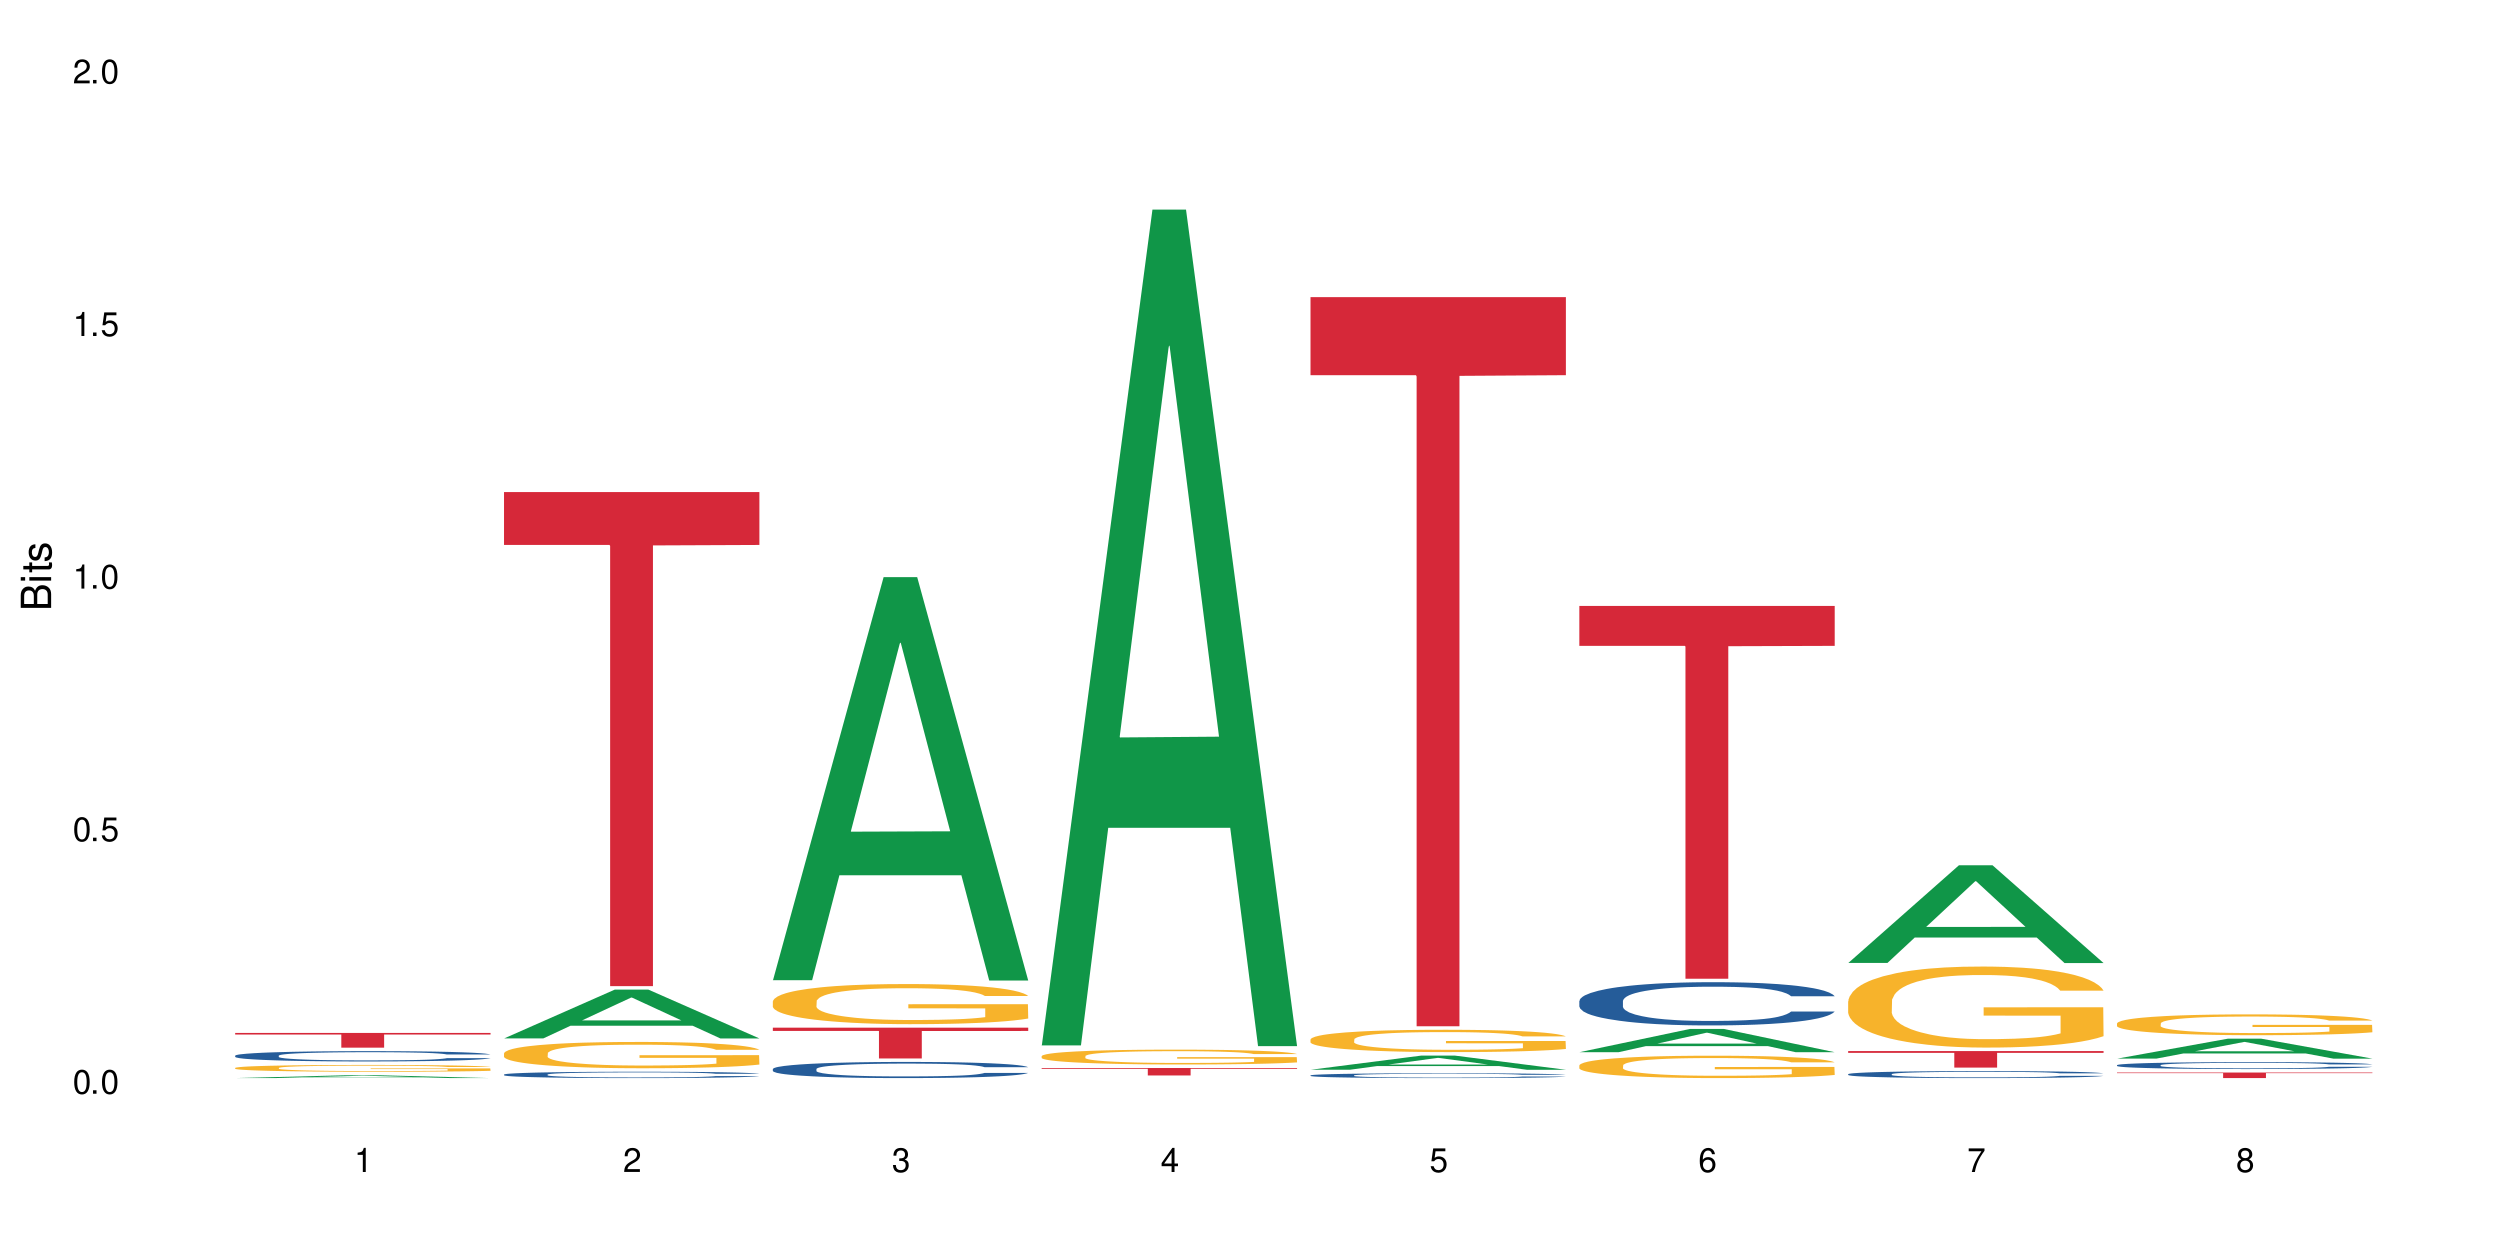
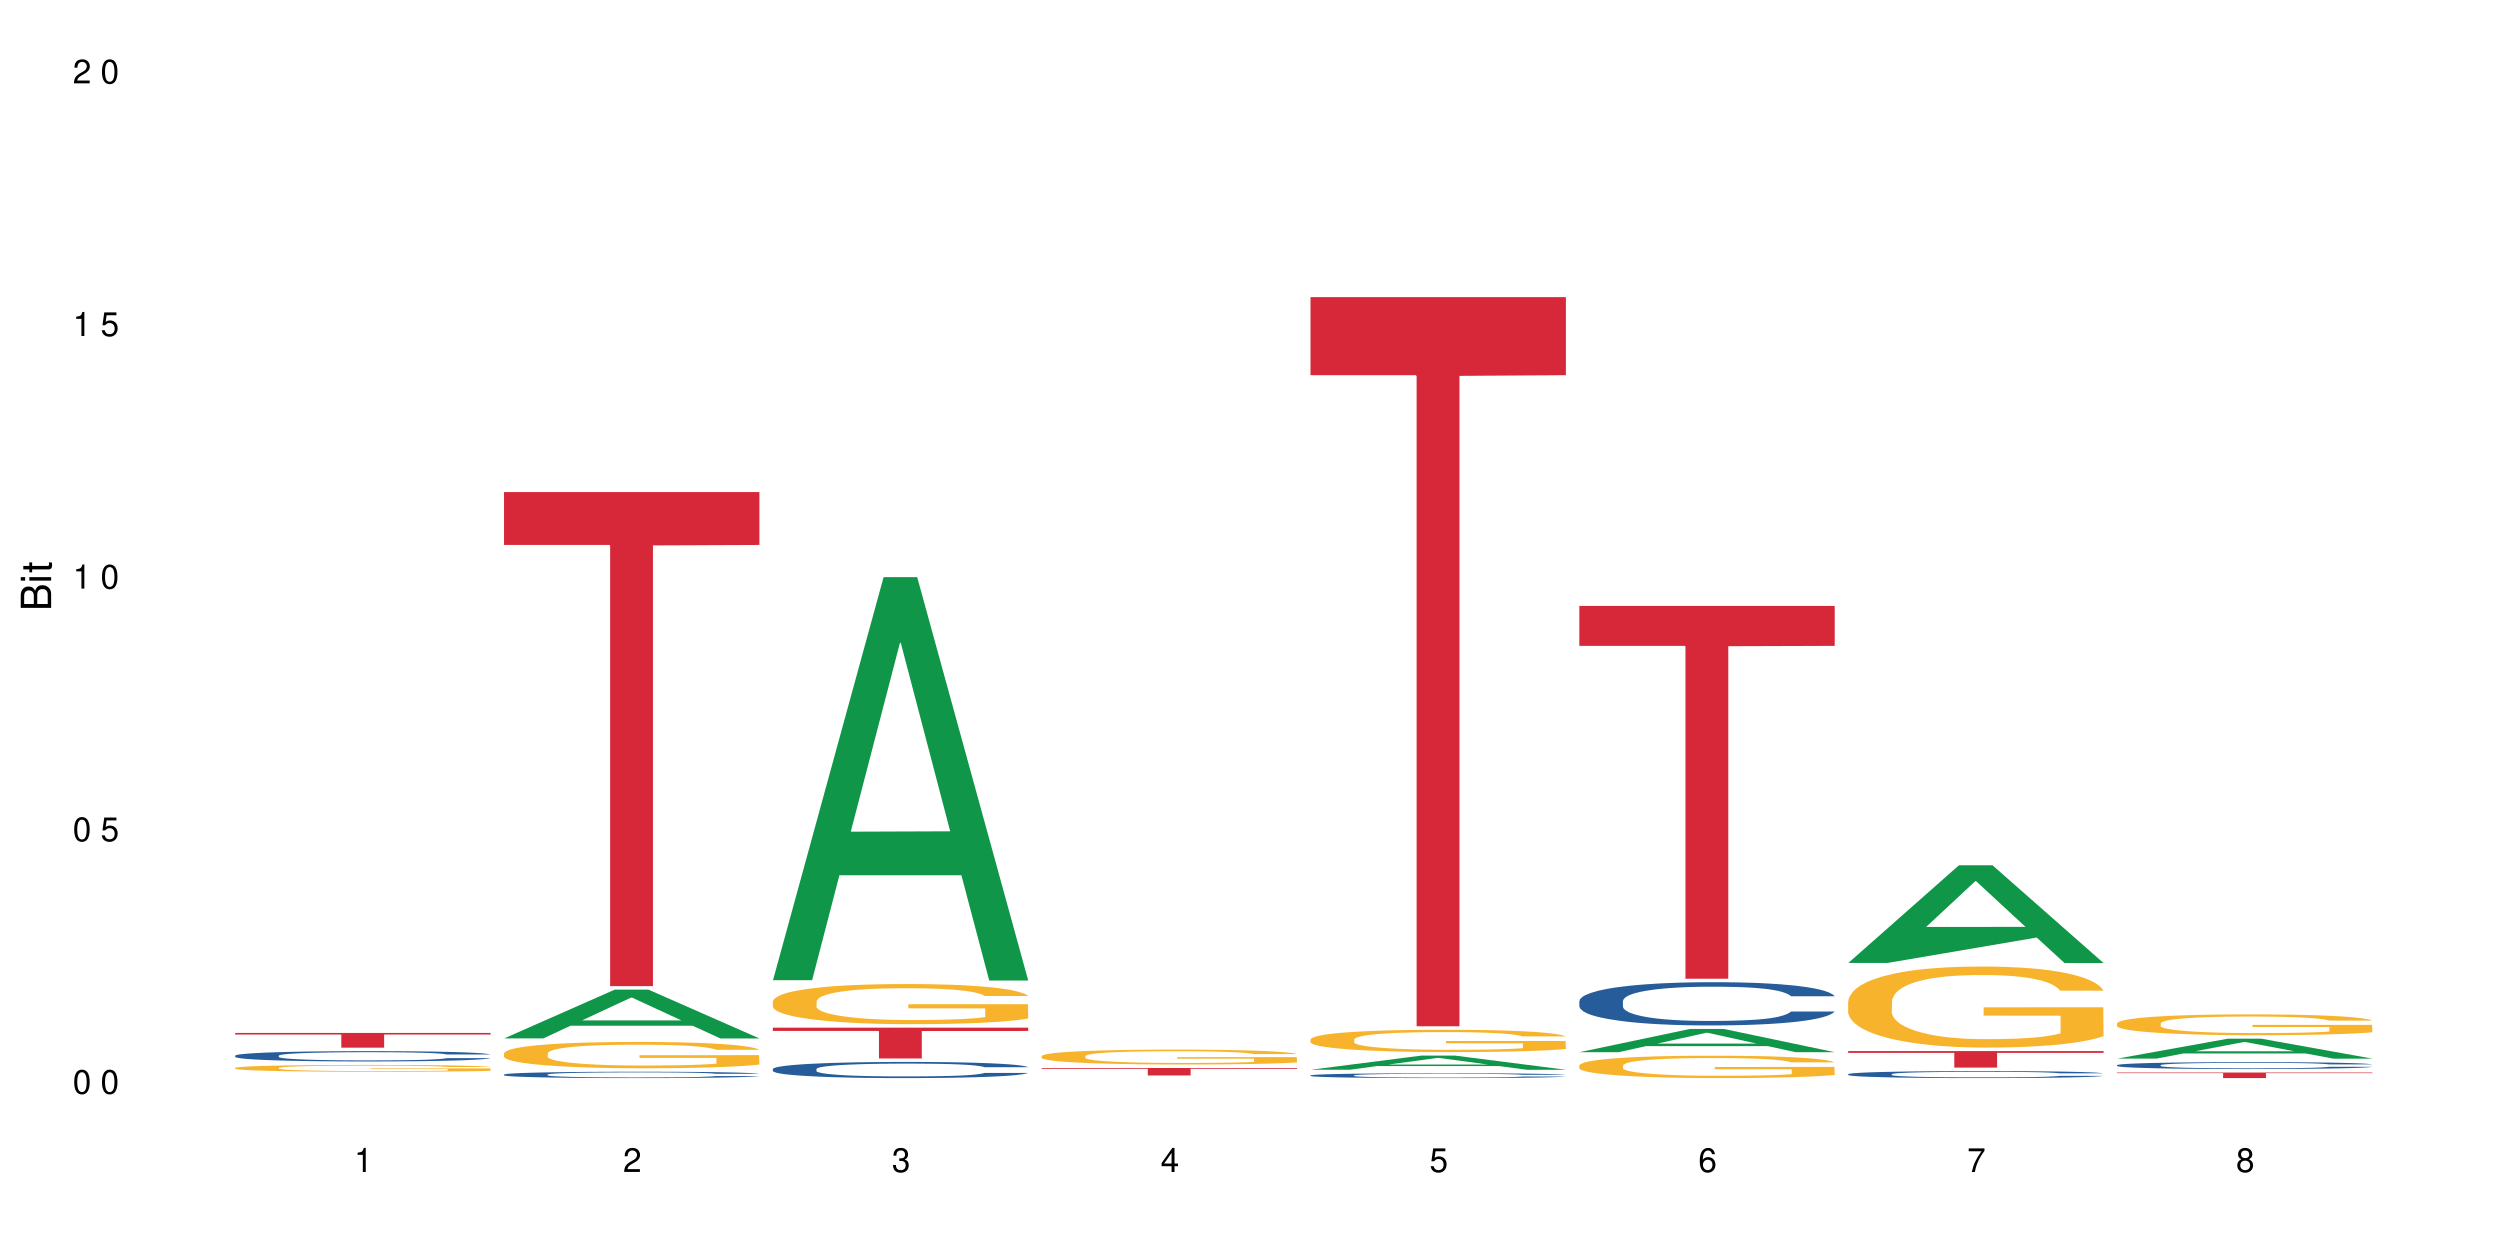
<svg xmlns="http://www.w3.org/2000/svg" xmlns:xlink="http://www.w3.org/1999/xlink" width="720" height="360" viewBox="0 0 720 360">
  <defs>
    <g>
      <g id="glyph-0-0">
</g>
      <g id="glyph-0-1">
        <path d="M 2.641 -6.938 C 2 -6.938 1.422 -6.656 1.078 -6.172 C 0.641 -5.562 0.406 -4.641 0.406 -3.359 C 0.406 -1.016 1.188 0.219 2.641 0.219 C 4.078 0.219 4.859 -1.016 4.859 -3.297 C 4.859 -4.641 4.656 -5.547 4.203 -6.172 C 3.844 -6.656 3.281 -6.938 2.641 -6.938 Z M 2.641 -6.188 C 3.547 -6.188 4 -5.25 4 -3.375 C 4 -1.406 3.562 -0.484 2.625 -0.484 C 1.734 -0.484 1.281 -1.438 1.281 -3.344 C 1.281 -5.25 1.734 -6.188 2.641 -6.188 Z M 2.641 -6.188 " />
      </g>
      <g id="glyph-0-2">
-         <path d="M 1.828 -1 L 0.828 -1 L 0.828 0 L 1.828 0 Z M 1.828 -1 " />
-       </g>
+         </g>
      <g id="glyph-0-3">
        <path d="M 4.562 -6.797 L 1.062 -6.797 L 0.547 -3.094 L 1.328 -3.094 C 1.719 -3.562 2.047 -3.734 2.578 -3.734 C 3.484 -3.734 4.062 -3.109 4.062 -2.094 C 4.062 -1.125 3.484 -0.531 2.578 -0.531 C 1.828 -0.531 1.375 -0.906 1.188 -1.672 L 0.328 -1.672 C 0.453 -1.109 0.547 -0.844 0.75 -0.594 C 1.125 -0.078 1.828 0.219 2.594 0.219 C 3.969 0.219 4.922 -0.781 4.922 -2.219 C 4.922 -3.562 4.031 -4.484 2.719 -4.484 C 2.25 -4.484 1.859 -4.359 1.469 -4.062 L 1.734 -5.969 L 4.562 -5.969 Z M 4.562 -6.797 " />
      </g>
      <g id="glyph-0-4">
        <path d="M 2.484 -4.938 L 2.484 0 L 3.328 0 L 3.328 -6.938 L 2.766 -6.938 C 2.469 -5.875 2.281 -5.734 0.984 -5.562 L 0.984 -4.938 Z M 2.484 -4.938 " />
      </g>
      <g id="glyph-0-5">
        <path d="M 4.859 -0.828 L 1.281 -0.828 C 1.359 -1.406 1.672 -1.781 2.5 -2.281 L 3.469 -2.828 C 4.406 -3.344 4.906 -4.062 4.906 -4.906 C 4.906 -5.484 4.672 -6.031 4.266 -6.406 C 3.859 -6.766 3.375 -6.938 2.719 -6.938 C 1.859 -6.938 1.219 -6.625 0.844 -6.031 C 0.609 -5.672 0.5 -5.234 0.484 -4.531 L 1.328 -4.531 C 1.359 -5.016 1.406 -5.281 1.531 -5.516 C 1.75 -5.938 2.188 -6.203 2.703 -6.203 C 3.469 -6.203 4.031 -5.641 4.031 -4.891 C 4.031 -4.344 3.719 -3.859 3.125 -3.516 L 2.234 -3 C 0.812 -2.172 0.406 -1.531 0.328 -0.016 L 4.859 -0.016 Z M 4.859 -0.828 " />
      </g>
      <g id="glyph-0-6">
        <path d="M 2.125 -3.188 L 2.578 -3.188 C 3.5 -3.188 3.984 -2.766 3.984 -1.922 C 3.984 -1.062 3.469 -0.531 2.594 -0.531 C 1.656 -0.531 1.203 -1 1.156 -2.016 L 0.312 -2.016 C 0.344 -1.453 0.438 -1.094 0.609 -0.781 C 0.953 -0.109 1.625 0.219 2.547 0.219 C 3.953 0.219 4.859 -0.625 4.859 -1.938 C 4.859 -2.828 4.516 -3.297 3.703 -3.594 C 4.344 -3.844 4.656 -4.328 4.656 -5.031 C 4.656 -6.219 3.875 -6.938 2.578 -6.938 C 1.203 -6.938 0.484 -6.172 0.453 -4.703 L 1.297 -4.703 C 1.312 -5.125 1.344 -5.359 1.453 -5.578 C 1.641 -5.969 2.062 -6.203 2.594 -6.203 C 3.344 -6.203 3.797 -5.75 3.797 -5 C 3.797 -4.516 3.609 -4.219 3.25 -4.047 C 3.016 -3.953 2.703 -3.922 2.125 -3.906 Z M 2.125 -3.188 " />
      </g>
      <g id="glyph-0-7">
        <path d="M 3.141 -1.672 L 3.141 0 L 3.984 0 L 3.984 -1.672 L 4.984 -1.672 L 4.984 -2.438 L 3.984 -2.438 L 3.984 -6.938 L 3.359 -6.938 L 0.266 -2.578 L 0.266 -1.672 Z M 3.141 -2.438 L 1 -2.438 L 3.141 -5.5 Z M 3.141 -2.438 " />
      </g>
      <g id="glyph-0-8">
        <path d="M 4.781 -5.125 C 4.609 -6.266 3.891 -6.938 2.844 -6.938 C 2.094 -6.938 1.422 -6.578 1.031 -5.953 C 0.594 -5.266 0.406 -4.422 0.406 -3.172 C 0.406 -2 0.578 -1.25 0.984 -0.641 C 1.359 -0.078 1.953 0.219 2.703 0.219 C 3.984 0.219 4.922 -0.75 4.922 -2.094 C 4.922 -3.375 4.062 -4.281 2.844 -4.281 C 2.172 -4.281 1.641 -4.031 1.281 -3.516 C 1.281 -5.234 1.828 -6.188 2.797 -6.188 C 3.391 -6.188 3.797 -5.797 3.938 -5.125 Z M 2.734 -3.531 C 3.547 -3.531 4.062 -2.953 4.062 -2.031 C 4.062 -1.156 3.484 -0.531 2.703 -0.531 C 1.922 -0.531 1.328 -1.188 1.328 -2.078 C 1.328 -2.938 1.906 -3.531 2.734 -3.531 Z M 2.734 -3.531 " />
      </g>
      <g id="glyph-0-9">
        <path d="M 4.984 -6.797 L 0.438 -6.797 L 0.438 -5.969 L 4.109 -5.969 C 2.5 -3.656 1.828 -2.234 1.328 0 L 2.219 0 C 2.594 -2.172 3.453 -4.047 4.984 -6.094 Z M 4.984 -6.797 " />
      </g>
      <g id="glyph-0-10">
        <path d="M 3.75 -3.656 C 4.469 -4.094 4.688 -4.438 4.688 -5.078 C 4.688 -6.172 3.844 -6.938 2.641 -6.938 C 1.438 -6.938 0.594 -6.172 0.594 -5.094 C 0.594 -4.438 0.812 -4.094 1.516 -3.656 C 0.734 -3.266 0.359 -2.703 0.359 -1.922 C 0.359 -0.656 1.281 0.219 2.641 0.219 C 3.984 0.219 4.922 -0.656 4.922 -1.922 C 4.922 -2.703 4.531 -3.266 3.75 -3.656 Z M 2.641 -6.188 C 3.359 -6.188 3.812 -5.75 3.812 -5.062 C 3.812 -4.406 3.344 -3.984 2.641 -3.984 C 1.922 -3.984 1.453 -4.406 1.453 -5.078 C 1.453 -5.75 1.922 -6.188 2.641 -6.188 Z M 2.641 -3.266 C 3.484 -3.266 4.062 -2.719 4.062 -1.906 C 4.062 -1.078 3.484 -0.531 2.625 -0.531 C 1.797 -0.531 1.219 -1.094 1.219 -1.906 C 1.219 -2.719 1.781 -3.266 2.641 -3.266 Z M 2.641 -3.266 " />
      </g>
      <g id="glyph-1-0">
</g>
      <g id="glyph-1-1">
        <path d="M 0 -0.953 L 0 -4.891 C 0 -5.719 -0.234 -6.344 -0.734 -6.797 C -1.188 -7.234 -1.812 -7.469 -2.5 -7.469 C -3.547 -7.469 -4.188 -7 -4.625 -5.875 C -4.984 -6.688 -5.625 -7.094 -6.531 -7.094 C -7.172 -7.094 -7.734 -6.859 -8.141 -6.391 C -8.562 -5.922 -8.75 -5.344 -8.75 -4.5 L -8.75 -0.953 Z M -4.984 -2.062 L -7.766 -2.062 L -7.766 -4.219 C -7.766 -4.844 -7.688 -5.203 -7.453 -5.5 C -7.219 -5.812 -6.859 -5.969 -6.375 -5.969 C -5.891 -5.969 -5.531 -5.812 -5.297 -5.5 C -5.062 -5.203 -4.984 -4.844 -4.984 -4.219 Z M -0.984 -2.062 L -4 -2.062 L -4 -4.781 C -4 -5.766 -3.438 -6.359 -2.484 -6.359 C -1.547 -6.359 -0.984 -5.766 -0.984 -4.781 Z M -0.984 -2.062 " />
      </g>
      <g id="glyph-1-2">
        <path d="M -6.281 -1.797 L -6.281 -0.797 L 0 -0.797 L 0 -1.797 Z M -8.75 -1.797 L -8.75 -0.797 L -7.484 -0.797 L -7.484 -1.797 Z M -8.75 -1.797 " />
      </g>
      <g id="glyph-1-3">
        <path d="M -6.281 -3.047 L -6.281 -2.016 L -8.016 -2.016 L -8.016 -1.016 L -6.281 -1.016 L -6.281 -0.172 L -5.469 -0.172 L -5.469 -1.016 L -0.719 -1.016 C -0.078 -1.016 0.281 -1.453 0.281 -2.234 C 0.281 -2.5 0.25 -2.719 0.188 -3.047 L -0.641 -3.047 C -0.609 -2.906 -0.594 -2.766 -0.594 -2.562 C -0.594 -2.141 -0.719 -2.016 -1.156 -2.016 L -5.469 -2.016 L -5.469 -3.047 Z M -6.281 -3.047 " />
      </g>
      <g id="glyph-1-4">
-         <path d="M -4.531 -5.25 C -5.766 -5.25 -6.469 -4.422 -6.469 -2.969 C -6.469 -1.516 -5.719 -0.562 -4.547 -0.562 C -3.562 -0.562 -3.094 -1.062 -2.734 -2.562 L -2.516 -3.484 C -2.344 -4.188 -2.094 -4.469 -1.641 -4.469 C -1.047 -4.469 -0.641 -3.875 -0.641 -3 C -0.641 -2.453 -0.797 -2 -1.062 -1.75 C -1.25 -1.594 -1.422 -1.531 -1.875 -1.469 L -1.875 -0.406 C -0.422 -0.453 0.281 -1.266 0.281 -2.922 C 0.281 -4.5 -0.5 -5.516 -1.719 -5.516 C -2.656 -5.516 -3.172 -4.984 -3.469 -3.734 L -3.703 -2.766 C -3.891 -1.953 -4.156 -1.609 -4.594 -1.609 C -5.188 -1.609 -5.547 -2.125 -5.547 -2.938 C -5.547 -3.75 -5.203 -4.172 -4.531 -4.203 Z M -4.531 -5.25 " />
-       </g>
+         </g>
    </g>
  </defs>
  <rect x="-72" y="-36" width="864" height="432" fill="rgb(100%, 100%, 100%)" fill-opacity="1" />
-   <path fill-rule="nonzero" fill="rgb(6.275%, 58.824%, 28.235%)" fill-opacity="1" d="M 67.73 310.492 L 67.809 310.488 L 99.637 309.672 L 109.301 309.672 L 141.281 310.492 L 130.047 310.492 L 122.031 310.277 L 86.906 310.277 L 79.047 310.492 L 67.73 310.492 L 90.285 310.188 L 118.809 310.188 L 104.586 309.805 L 104.43 309.805 L 104.27 309.809 L 90.207 310.188 L 90.285 310.188 Z M 67.73 310.492 " />
  <path fill-rule="nonzero" fill="rgb(14.51%, 36.078%, 60%)" fill-opacity="1" d="M 67.73 304.023 L 67.82 304.02 L 67.82 303.953 L 68.09 303.852 L 68.719 303.719 L 69.344 303.633 L 70.961 303.473 L 73.203 303.316 L 75.535 303.195 L 77.238 303.125 L 78.766 303.07 L 82.262 302.973 L 84.504 302.918 L 86.926 302.875 L 89.887 302.828 L 92.039 302.801 L 96.883 302.758 L 100.469 302.738 L 103.25 302.73 L 109.262 302.73 L 112.848 302.742 L 115.449 302.754 L 118.32 302.777 L 120.742 302.801 L 124.957 302.859 L 128.727 302.938 L 130.43 302.98 L 133.121 303.062 L 135.184 303.145 L 136.617 303.215 L 138.234 303.316 L 139.668 303.438 L 140.746 303.578 L 141.281 303.695 L 128.727 303.695 L 128.098 303.586 L 127.379 303.5 L 126.035 303.391 L 124.688 303.312 L 122.805 303.23 L 121.102 303.18 L 118.77 303.129 L 116.707 303.098 L 114.555 303.07 L 112.488 303.055 L 108.543 303.039 L 103.969 303.039 L 102.266 303.043 L 98.766 303.066 L 96.883 303.086 L 94.191 303.125 L 92.309 303.16 L 90.066 303.215 L 88.539 303.258 L 86.656 303.328 L 85.312 303.391 L 83.785 303.48 L 82.891 303.551 L 82.082 303.625 L 81.363 303.715 L 80.828 303.809 L 80.469 303.91 L 80.289 304.008 L 80.289 304.43 L 80.469 304.527 L 80.918 304.641 L 82.082 304.805 L 83.785 304.949 L 85.762 305.066 L 87.645 305.145 L 88.719 305.184 L 90.156 305.227 L 92.398 305.281 L 95.629 305.336 L 97.512 305.359 L 100.383 305.379 L 103.34 305.391 L 107.289 305.391 L 110.785 305.379 L 113.117 305.367 L 115.539 305.344 L 118.859 305.297 L 120.922 305.254 L 122.715 305.203 L 124.062 305.152 L 124.957 305.109 L 126.305 305.023 L 127.379 304.93 L 128.188 304.836 L 128.727 304.746 L 141.281 304.746 L 140.746 304.852 L 139.938 304.957 L 139.129 305.039 L 137.875 305.133 L 136.441 305.215 L 134.375 305.312 L 132.672 305.375 L 130.43 305.441 L 128.367 305.492 L 126.125 305.539 L 122.805 305.594 L 120.652 305.621 L 118.32 305.645 L 115.539 305.668 L 112.043 305.688 L 108.273 305.695 L 104.777 305.699 L 101.008 305.695 L 98.227 305.684 L 94.551 305.66 L 89.977 305.609 L 86.656 305.559 L 84.055 305.508 L 81.812 305.453 L 79.301 305.379 L 76.074 305.262 L 74.098 305.168 L 72.754 305.09 L 71.23 304.984 L 70.152 304.891 L 68.898 304.738 L 68 304.547 L 67.73 304.398 Z M 67.73 304.023 " />
  <path fill-rule="nonzero" fill="rgb(96.863%, 70.196%, 16.863%)" fill-opacity="1" d="M 67.73 307.547 L 67.82 307.543 L 67.82 307.508 L 68.18 307.426 L 69.078 307.316 L 70.242 307.223 L 71.5 307.152 L 72.305 307.113 L 73.652 307.062 L 74.816 307.023 L 77.777 306.941 L 81.543 306.867 L 83.609 306.832 L 85.941 306.805 L 89.258 306.77 L 90.785 306.758 L 95.449 306.727 L 100.738 306.711 L 106.57 306.703 L 109.262 306.707 L 112.938 306.715 L 117.961 306.734 L 120.832 306.75 L 123.074 306.77 L 125.406 306.793 L 128.277 306.828 L 130.969 306.871 L 133.121 306.914 L 135.273 306.969 L 137.066 307.023 L 138.594 307.09 L 139.938 307.164 L 140.746 307.227 L 141.281 307.289 L 128.816 307.289 L 128.098 307.227 L 127.289 307.176 L 125.945 307.117 L 124.598 307.074 L 123.254 307.043 L 120.742 306.996 L 118.59 306.965 L 115.898 306.941 L 113.297 306.926 L 110.336 306.914 L 108.543 306.91 L 103.789 306.91 L 99.484 306.922 L 96.973 306.938 L 95.18 306.953 L 92.668 306.98 L 91.141 307 L 90.246 307.016 L 87.555 307.07 L 85.762 307.121 L 84.773 307.156 L 83.52 307.207 L 82.621 307.258 L 81.633 307.328 L 81.098 307.383 L 80.379 307.504 L 80.289 307.828 L 80.559 307.895 L 81.098 307.969 L 81.812 308.031 L 82.891 308.102 L 83.965 308.152 L 85.852 308.223 L 87.465 308.27 L 88.719 308.301 L 91.141 308.348 L 92.129 308.363 L 94.461 308.398 L 96.883 308.422 L 99.844 308.445 L 102.086 308.453 L 105.672 308.465 L 110.246 308.465 L 115.629 308.453 L 119.039 308.438 L 121.371 308.422 L 122.895 308.41 L 124.777 308.391 L 126.125 308.375 L 127.379 308.355 L 128.906 308.324 L 128.906 307.895 L 106.75 307.895 L 106.75 307.691 L 141.195 307.691 L 141.281 308.391 L 139.398 308.441 L 137.066 308.488 L 134.824 308.523 L 132.492 308.555 L 129.176 308.586 L 126.484 308.609 L 122.355 308.633 L 118.59 308.648 L 114.645 308.66 L 111.145 308.664 L 107.02 308.668 L 103.34 308.664 L 99.395 308.652 L 96.254 308.641 L 93.383 308.621 L 90.516 308.598 L 86.926 308.559 L 84.594 308.531 L 82.172 308.492 L 79.75 308.445 L 77.598 308.398 L 76.164 308.359 L 74.727 308.316 L 73.203 308.266 L 71.766 308.203 L 70.691 308.148 L 69.703 308.086 L 68.988 308.027 L 68.27 307.945 L 67.91 307.879 L 67.73 307.824 Z M 67.73 307.547 " />
  <path fill-rule="nonzero" fill="rgb(83.922%, 15.686%, 22.353%)" fill-opacity="1" d="M 67.73 297.492 L 141.281 297.492 L 141.281 297.945 L 110.629 297.949 L 110.629 301.727 L 98.297 301.727 L 98.297 297.953 L 98.117 297.945 L 67.73 297.945 Z M 67.73 297.492 " />
  <path fill-rule="nonzero" fill="rgb(6.275%, 58.824%, 28.235%)" fill-opacity="1" d="M 145.156 299.062 L 145.234 299.051 L 177.059 285.004 L 186.723 285.004 L 218.707 299.074 L 207.469 299.074 L 199.453 295.402 L 164.328 295.402 L 156.469 299.062 L 145.156 299.062 L 167.707 293.883 L 196.23 293.871 L 182.008 287.305 L 181.852 287.289 L 181.695 287.328 L 167.629 293.871 L 167.707 293.883 Z M 145.156 299.062 " />
  <path fill-rule="nonzero" fill="rgb(14.51%, 36.078%, 60%)" fill-opacity="1" d="M 145.156 309.457 L 145.242 309.457 L 145.242 309.414 L 145.512 309.352 L 146.141 309.27 L 146.77 309.215 L 148.383 309.117 L 150.625 309.02 L 152.957 308.949 L 154.664 308.902 L 156.188 308.871 L 159.684 308.809 L 161.93 308.777 L 164.352 308.75 L 167.309 308.719 L 169.461 308.703 L 174.305 308.676 L 177.895 308.664 L 180.676 308.66 L 186.684 308.66 L 190.273 308.668 L 192.875 308.676 L 195.742 308.688 L 198.164 308.703 L 202.383 308.738 L 206.148 308.785 L 207.852 308.812 L 210.543 308.867 L 212.605 308.914 L 214.043 308.961 L 215.656 309.02 L 217.094 309.098 L 218.168 309.184 L 218.707 309.254 L 206.148 309.254 L 205.52 309.188 L 204.805 309.137 L 203.457 309.066 L 202.113 309.02 L 200.23 308.969 L 198.523 308.938 L 196.191 308.906 L 194.129 308.887 L 191.977 308.871 L 189.914 308.859 L 185.969 308.852 L 181.391 308.852 L 179.688 308.855 L 176.191 308.867 L 174.305 308.879 L 171.613 308.902 L 169.73 308.926 L 167.488 308.957 L 165.965 308.984 L 164.082 309.031 L 162.734 309.066 L 161.211 309.125 L 160.312 309.164 L 159.508 309.211 L 158.789 309.27 L 158.25 309.328 L 157.891 309.387 L 157.711 309.449 L 157.711 309.707 L 157.891 309.77 L 158.34 309.84 L 159.508 309.941 L 161.211 310.031 L 163.184 310.102 L 165.066 310.148 L 166.145 310.172 L 167.578 310.199 L 169.82 310.234 L 173.051 310.266 L 174.934 310.281 L 177.805 310.293 L 180.766 310.301 L 184.711 310.301 L 188.211 310.293 L 190.543 310.285 L 192.965 310.273 L 196.281 310.242 L 198.344 310.219 L 200.141 310.184 L 201.484 310.152 L 202.383 310.125 L 203.727 310.074 L 204.805 310.02 L 205.609 309.961 L 206.148 309.902 L 218.707 309.902 L 218.168 309.969 L 217.359 310.035 L 216.555 310.082 L 215.297 310.141 L 213.863 310.195 L 211.801 310.254 L 210.094 310.289 L 207.852 310.332 L 205.789 310.363 L 203.547 310.395 L 200.23 310.426 L 198.074 310.441 L 195.742 310.457 L 192.965 310.473 L 189.465 310.484 L 185.699 310.488 L 182.199 310.492 L 178.434 310.488 L 175.652 310.48 L 171.973 310.465 L 167.398 310.438 L 164.082 310.406 L 161.48 310.371 L 159.238 310.34 L 156.727 310.293 L 153.496 310.219 L 151.523 310.164 L 150.176 310.117 L 148.652 310.051 L 147.574 309.992 L 146.32 309.898 L 145.422 309.781 L 145.156 309.688 Z M 145.156 309.457 " />
  <path fill-rule="nonzero" fill="rgb(96.863%, 70.196%, 16.863%)" fill-opacity="1" d="M 145.156 303.324 L 145.242 303.316 L 145.242 303.18 L 145.602 302.867 L 146.5 302.438 L 147.664 302.086 L 148.922 301.809 L 149.73 301.664 L 151.074 301.457 L 152.242 301.305 L 155.199 300.992 L 158.969 300.703 L 161.031 300.578 L 163.363 300.461 L 166.684 300.328 L 168.207 300.281 L 172.871 300.172 L 178.164 300.102 L 183.992 300.082 L 186.684 300.086 L 190.363 300.113 L 195.387 300.191 L 198.254 300.262 L 200.496 300.328 L 202.828 300.418 L 205.699 300.559 L 208.391 300.723 L 210.543 300.891 L 212.695 301.098 L 214.492 301.32 L 216.016 301.559 L 217.359 301.852 L 218.168 302.094 L 218.707 302.336 L 206.238 302.336 L 205.52 302.094 L 204.715 301.906 L 203.367 301.68 L 202.023 301.512 L 200.676 301.379 L 198.164 301.199 L 196.012 301.09 L 193.32 300.992 L 190.723 300.93 L 187.762 300.891 L 185.969 300.875 L 181.211 300.875 L 176.906 300.926 L 174.395 300.98 L 172.602 301.035 L 170.09 301.137 L 168.566 301.223 L 167.668 301.277 L 164.977 301.492 L 163.184 301.684 L 162.195 301.816 L 160.941 302.023 L 160.043 302.211 L 159.059 302.488 L 158.52 302.695 L 157.801 303.164 L 157.711 304.41 L 157.98 304.672 L 158.52 304.957 L 159.238 305.207 L 160.312 305.469 L 161.391 305.668 L 163.273 305.941 L 164.887 306.121 L 166.145 306.238 L 168.566 306.422 L 169.551 306.484 L 171.883 306.609 L 174.305 306.707 L 177.266 306.789 L 179.508 306.832 L 183.098 306.867 L 187.672 306.867 L 193.055 306.824 L 196.461 306.77 L 198.793 306.715 L 200.32 306.664 L 202.203 306.59 L 203.547 306.52 L 204.805 306.445 L 206.328 306.328 L 206.328 304.672 L 184.172 304.668 L 184.172 303.891 L 218.617 303.887 L 218.707 306.59 L 216.824 306.777 L 214.492 306.957 L 212.25 307.094 L 209.918 307.211 L 206.598 307.344 L 203.906 307.426 L 199.781 307.523 L 196.012 307.586 L 192.066 307.629 L 188.566 307.648 L 184.441 307.656 L 180.766 307.641 L 176.816 307.602 L 173.68 307.543 L 170.809 307.477 L 167.938 307.387 L 164.352 307.238 L 162.016 307.121 L 159.594 306.977 L 157.172 306.805 L 155.02 306.617 L 153.586 306.473 L 152.152 306.305 L 150.625 306.098 L 149.191 305.863 L 148.113 305.648 L 147.129 305.406 L 146.41 305.18 L 145.691 304.867 L 145.332 304.617 L 145.156 304.402 Z M 145.156 303.324 " />
  <path fill-rule="nonzero" fill="rgb(83.922%, 15.686%, 22.353%)" fill-opacity="1" d="M 145.156 141.715 L 218.707 141.715 L 218.707 156.945 L 188.051 157.082 L 188.051 284 L 175.719 284 L 175.719 157.215 L 175.539 156.945 L 145.156 156.945 Z M 145.156 141.715 " />
  <path fill-rule="nonzero" fill="rgb(6.275%, 58.824%, 28.235%)" fill-opacity="1" d="M 222.578 282.289 L 222.656 282.184 L 254.48 166.207 L 264.148 166.207 L 296.129 282.398 L 284.895 282.398 L 276.879 252.07 L 241.75 252.07 L 233.895 282.289 L 222.578 282.289 L 245.129 239.523 L 273.656 239.414 L 259.434 185.191 L 259.273 185.082 L 259.117 185.41 L 245.051 239.414 L 245.129 239.523 Z M 222.578 282.289 " />
  <path fill-rule="nonzero" fill="rgb(14.51%, 36.078%, 60%)" fill-opacity="1" d="M 222.578 307.863 L 222.668 307.859 L 222.668 307.758 L 222.938 307.598 L 223.562 307.391 L 224.191 307.254 L 225.809 307 L 228.051 306.758 L 230.383 306.57 L 232.086 306.461 L 233.609 306.375 L 237.109 306.219 L 239.352 306.137 L 241.773 306.066 L 244.734 305.992 L 246.887 305.949 L 251.73 305.883 L 255.316 305.852 L 258.098 305.84 L 264.109 305.84 L 267.695 305.859 L 270.297 305.879 L 273.168 305.914 L 275.59 305.949 L 279.805 306.043 L 283.57 306.164 L 285.277 306.23 L 287.969 306.363 L 290.031 306.492 L 291.465 306.602 L 293.082 306.758 L 294.516 306.949 L 295.59 307.168 L 296.129 307.352 L 283.57 307.352 L 282.945 307.18 L 282.227 307.047 L 280.883 306.875 L 279.535 306.75 L 277.652 306.629 L 275.949 306.547 L 273.617 306.465 L 271.551 306.414 L 269.398 306.375 L 267.336 306.352 L 263.391 306.324 L 258.816 306.324 L 257.109 306.332 L 253.613 306.367 L 251.73 306.398 L 249.039 306.457 L 247.156 306.512 L 244.914 306.598 L 243.387 306.668 L 241.504 306.781 L 240.16 306.879 L 238.633 307.02 L 237.738 307.125 L 236.93 307.242 L 236.211 307.383 L 235.672 307.531 L 235.316 307.691 L 235.137 307.844 L 235.137 308.504 L 235.316 308.656 L 235.762 308.832 L 236.93 309.094 L 238.633 309.316 L 240.605 309.496 L 242.492 309.625 L 243.566 309.684 L 245.004 309.754 L 247.246 309.836 L 250.473 309.922 L 252.355 309.957 L 255.227 309.988 L 258.188 310.008 L 262.133 310.008 L 265.633 309.988 L 267.965 309.969 L 270.387 309.934 L 273.707 309.863 L 275.77 309.793 L 277.562 309.715 L 278.906 309.633 L 279.805 309.566 L 281.148 309.434 L 282.227 309.289 L 283.035 309.141 L 283.57 308.996 L 296.129 308.996 L 295.59 309.164 L 294.785 309.332 L 293.977 309.453 L 292.723 309.602 L 291.285 309.734 L 289.223 309.883 L 287.52 309.98 L 285.277 310.086 L 283.215 310.168 L 280.973 310.242 L 277.652 310.324 L 275.5 310.367 L 273.168 310.406 L 270.387 310.441 L 266.887 310.469 L 263.121 310.488 L 259.621 310.492 L 255.855 310.484 L 253.074 310.465 L 249.398 310.43 L 244.824 310.352 L 241.504 310.27 L 238.902 310.191 L 236.66 310.105 L 234.148 309.988 L 230.918 309.805 L 228.945 309.66 L 227.602 309.539 L 226.074 309.375 L 225 309.227 L 223.742 308.988 L 222.848 308.684 L 222.578 308.449 Z M 222.578 307.863 " />
  <path fill-rule="nonzero" fill="rgb(96.863%, 70.196%, 16.863%)" fill-opacity="1" d="M 222.578 288.355 L 222.668 288.344 L 222.668 288.133 L 223.027 287.656 L 223.922 287.004 L 225.09 286.465 L 226.344 286.043 L 227.152 285.82 L 228.496 285.504 L 229.664 285.273 L 232.625 284.797 L 236.391 284.355 L 238.453 284.164 L 240.785 283.984 L 244.105 283.785 L 245.629 283.711 L 250.293 283.543 L 255.586 283.438 L 261.418 283.406 L 264.109 283.414 L 267.785 283.457 L 272.809 283.574 L 275.68 283.68 L 277.922 283.785 L 280.254 283.922 L 283.125 284.133 L 285.816 284.387 L 287.969 284.641 L 290.121 284.957 L 291.914 285.293 L 293.438 285.664 L 294.785 286.105 L 295.59 286.477 L 296.129 286.844 L 283.66 286.844 L 282.945 286.477 L 282.137 286.191 L 280.793 285.844 L 279.445 285.59 L 278.102 285.391 L 275.59 285.113 L 273.438 284.945 L 270.746 284.797 L 268.145 284.703 L 265.184 284.641 L 263.391 284.617 L 258.637 284.617 L 254.332 284.691 L 251.82 284.777 L 250.023 284.859 L 247.512 285.02 L 245.988 285.145 L 245.094 285.23 L 242.402 285.559 L 240.605 285.852 L 239.621 286.055 L 238.363 286.371 L 237.469 286.656 L 236.48 287.078 L 235.941 287.395 L 235.227 288.113 L 235.137 290.012 L 235.406 290.414 L 235.941 290.848 L 236.66 291.227 L 237.738 291.625 L 238.812 291.934 L 240.695 292.344 L 242.312 292.617 L 243.566 292.797 L 245.988 293.082 L 246.977 293.18 L 249.309 293.367 L 251.73 293.516 L 254.691 293.645 L 256.934 293.707 L 260.52 293.758 L 265.094 293.758 L 270.477 293.695 L 273.887 293.609 L 276.219 293.527 L 277.742 293.453 L 279.625 293.336 L 280.973 293.23 L 282.227 293.113 L 283.75 292.938 L 283.75 290.414 L 261.598 290.402 L 261.598 289.219 L 296.039 289.211 L 296.129 293.336 L 294.246 293.621 L 291.914 293.895 L 289.672 294.105 L 287.34 294.285 L 284.02 294.488 L 281.328 294.613 L 277.203 294.762 L 273.438 294.855 L 269.488 294.918 L 265.992 294.953 L 261.867 294.961 L 258.188 294.941 L 254.242 294.879 L 251.102 294.793 L 248.23 294.688 L 245.359 294.551 L 241.773 294.328 L 239.441 294.148 L 237.02 293.93 L 234.598 293.664 L 232.445 293.379 L 231.008 293.156 L 229.574 292.902 L 228.051 292.586 L 226.613 292.227 L 225.539 291.902 L 224.551 291.531 L 223.832 291.184 L 223.117 290.707 L 222.758 290.328 L 222.578 290 Z M 222.578 288.355 " />
  <path fill-rule="nonzero" fill="rgb(83.922%, 15.686%, 22.353%)" fill-opacity="1" d="M 222.578 295.965 L 296.129 295.965 L 296.129 296.918 L 265.477 296.926 L 265.477 304.836 L 253.141 304.836 L 253.141 296.934 L 252.965 296.918 L 222.578 296.918 Z M 222.578 295.965 " />
-   <path fill-rule="nonzero" fill="rgb(6.275%, 58.824%, 28.235%)" fill-opacity="1" d="M 300 301.066 L 300.078 300.84 L 331.906 60.359 L 341.57 60.359 L 373.555 301.293 L 362.316 301.293 L 354.301 238.402 L 319.176 238.402 L 311.316 301.066 L 300 301.066 L 322.555 212.383 L 351.078 212.16 L 336.855 99.723 L 336.699 99.496 L 336.543 100.176 L 322.477 212.16 L 322.555 212.383 Z M 300 301.066 " />
  <path fill-rule="nonzero" fill="rgb(96.863%, 70.196%, 16.863%)" fill-opacity="1" d="M 300 304.129 L 300.09 304.125 L 300.09 304.047 L 300.449 303.871 L 301.348 303.629 L 302.512 303.43 L 303.77 303.273 L 304.574 303.191 L 305.922 303.074 L 307.086 302.988 L 310.047 302.812 L 313.816 302.648 L 315.879 302.578 L 318.211 302.512 L 321.527 302.438 L 323.055 302.41 L 327.719 302.348 L 333.012 302.309 L 338.84 302.297 L 341.531 302.301 L 345.207 302.316 L 350.23 302.359 L 353.102 302.398 L 355.344 302.438 L 357.676 302.488 L 360.547 302.566 L 363.238 302.66 L 365.391 302.754 L 367.543 302.871 L 369.336 302.996 L 370.863 303.133 L 372.207 303.297 L 373.016 303.434 L 373.555 303.57 L 361.086 303.57 L 360.367 303.434 L 359.559 303.328 L 358.215 303.199 L 356.871 303.105 L 355.523 303.031 L 353.012 302.93 L 350.859 302.867 L 348.168 302.812 L 345.566 302.777 L 342.609 302.754 L 340.812 302.746 L 336.059 302.746 L 331.754 302.773 L 329.242 302.805 L 327.449 302.836 L 324.938 302.895 L 323.414 302.941 L 322.516 302.973 L 319.824 303.094 L 318.031 303.203 L 317.043 303.277 L 315.789 303.395 L 314.891 303.5 L 313.902 303.656 L 313.367 303.773 L 312.648 304.039 L 312.559 304.742 L 312.828 304.891 L 313.367 305.051 L 314.082 305.191 L 315.16 305.34 L 316.234 305.453 L 318.121 305.605 L 319.734 305.707 L 320.992 305.773 L 323.414 305.879 L 324.398 305.914 L 326.73 305.984 L 329.152 306.039 L 332.113 306.086 L 334.355 306.109 L 337.941 306.129 L 342.52 306.129 L 347.898 306.105 L 351.309 306.074 L 353.641 306.043 L 355.164 306.016 L 357.047 305.973 L 358.395 305.934 L 359.648 305.891 L 361.176 305.824 L 361.176 304.891 L 339.02 304.887 L 339.02 304.449 L 373.465 304.445 L 373.555 305.973 L 371.668 306.078 L 369.336 306.18 L 367.094 306.258 L 364.762 306.324 L 361.445 306.398 L 358.754 306.445 L 354.629 306.5 L 350.859 306.535 L 346.914 306.559 L 343.414 306.57 L 339.289 306.574 L 335.609 306.566 L 331.664 306.543 L 328.523 306.512 L 325.656 306.473 L 322.785 306.422 L 319.195 306.34 L 316.863 306.273 L 314.441 306.191 L 312.02 306.094 L 309.867 305.988 L 308.434 305.906 L 306.996 305.812 L 305.473 305.695 L 304.039 305.562 L 302.961 305.441 L 301.973 305.305 L 301.258 305.176 L 300.539 305 L 300.18 304.859 L 300 304.738 Z M 300 304.129 " />
  <path fill-rule="nonzero" fill="rgb(83.922%, 15.686%, 22.353%)" fill-opacity="1" d="M 300 307.578 L 373.555 307.578 L 373.555 307.809 L 342.898 307.809 L 342.898 309.727 L 330.566 309.727 L 330.566 307.812 L 330.387 307.809 L 300 307.809 Z M 300 307.578 " />
  <path fill-rule="nonzero" fill="rgb(6.275%, 58.824%, 28.235%)" fill-opacity="1" d="M 377.426 308.09 L 377.504 308.086 L 409.328 304.012 L 418.992 304.012 L 450.977 308.094 L 439.738 308.094 L 431.723 307.027 L 396.598 307.027 L 388.738 308.09 L 377.426 308.09 L 399.977 306.586 L 428.504 306.582 L 414.277 304.676 L 414.121 304.672 L 413.965 304.684 L 399.898 306.582 L 399.977 306.586 Z M 377.426 308.09 " />
  <path fill-rule="nonzero" fill="rgb(14.51%, 36.078%, 60%)" fill-opacity="1" d="M 377.426 309.703 L 377.516 309.703 L 377.516 309.672 L 377.781 309.625 L 378.41 309.562 L 379.039 309.52 L 380.652 309.445 L 382.895 309.371 L 385.227 309.316 L 386.934 309.281 L 388.457 309.258 L 391.957 309.211 L 394.199 309.188 L 396.621 309.164 L 399.578 309.141 L 401.734 309.129 L 406.574 309.109 L 410.164 309.102 L 412.945 309.098 L 418.953 309.098 L 422.543 309.102 L 425.145 309.109 L 428.016 309.117 L 430.438 309.129 L 434.652 309.156 L 438.418 309.191 L 440.125 309.215 L 442.812 309.254 L 444.879 309.293 L 446.312 309.324 L 447.926 309.371 L 449.363 309.43 L 450.438 309.496 L 450.977 309.551 L 438.418 309.551 L 437.789 309.5 L 437.074 309.457 L 435.727 309.406 L 434.383 309.371 L 432.5 309.332 L 430.793 309.309 L 428.461 309.285 L 426.398 309.27 L 424.246 309.258 L 422.184 309.25 L 418.238 309.242 L 413.664 309.242 L 411.957 309.246 L 408.461 309.254 L 406.574 309.262 L 403.887 309.281 L 402 309.297 L 399.758 309.324 L 398.234 309.344 L 396.352 309.379 L 395.004 309.406 L 393.48 309.449 L 392.582 309.48 L 391.777 309.516 L 391.059 309.559 L 390.52 309.605 L 390.16 309.652 L 389.98 309.695 L 389.98 309.895 L 390.16 309.941 L 390.609 309.996 L 391.777 310.07 L 393.48 310.141 L 395.453 310.191 L 397.336 310.23 L 398.414 310.25 L 399.848 310.27 L 402.09 310.297 L 405.32 310.32 L 407.203 310.332 L 410.074 310.34 L 413.035 310.348 L 416.98 310.348 L 420.48 310.34 L 422.812 310.336 L 425.234 310.324 L 428.551 310.305 L 430.613 310.281 L 432.41 310.258 L 433.754 310.234 L 434.652 310.215 L 435.996 310.176 L 437.074 310.129 L 437.879 310.086 L 438.418 310.043 L 450.977 310.043 L 450.438 310.094 L 449.633 310.145 L 448.824 310.18 L 447.566 310.227 L 446.133 310.266 L 444.07 310.309 L 442.367 310.34 L 440.125 310.371 L 438.059 310.395 L 435.816 310.418 L 432.5 310.441 L 430.348 310.453 L 428.016 310.465 L 425.234 310.477 L 421.734 310.484 L 417.969 310.492 L 414.469 310.492 L 410.703 310.488 L 407.922 310.484 L 404.242 310.473 L 399.668 310.449 L 396.352 310.426 L 393.75 310.402 L 391.508 310.375 L 388.996 310.34 L 385.766 310.285 L 383.793 310.242 L 382.449 310.207 L 380.922 310.156 L 379.848 310.113 L 378.59 310.039 L 377.695 309.949 L 377.426 309.879 Z M 377.426 309.703 " />
  <path fill-rule="nonzero" fill="rgb(96.863%, 70.196%, 16.863%)" fill-opacity="1" d="M 377.426 299.328 L 377.516 299.32 L 377.516 299.203 L 377.871 298.941 L 378.77 298.574 L 379.938 298.277 L 381.191 298.039 L 382 297.918 L 383.344 297.742 L 384.512 297.613 L 387.469 297.348 L 391.238 297.102 L 393.301 296.996 L 395.633 296.895 L 398.953 296.781 L 400.477 296.742 L 405.141 296.648 L 410.434 296.59 L 416.262 296.57 L 418.953 296.578 L 422.633 296.602 L 427.656 296.664 L 430.527 296.723 L 432.77 296.781 L 435.102 296.859 L 437.969 296.977 L 440.66 297.117 L 442.812 297.258 L 444.969 297.434 L 446.762 297.625 L 448.285 297.828 L 449.633 298.074 L 450.438 298.281 L 450.977 298.488 L 438.508 298.488 L 437.789 298.281 L 436.984 298.121 L 435.637 297.93 L 434.293 297.789 L 432.949 297.676 L 430.438 297.523 L 428.281 297.43 L 425.594 297.348 L 422.992 297.293 L 420.031 297.258 L 418.238 297.246 L 413.484 297.246 L 409.176 297.289 L 406.664 297.336 L 404.871 297.383 L 402.359 297.469 L 400.836 297.539 L 399.938 297.586 L 397.246 297.77 L 395.453 297.934 L 394.469 298.047 L 393.211 298.223 L 392.312 298.383 L 391.328 298.617 L 390.789 298.793 L 390.07 299.191 L 389.98 300.25 L 390.25 300.473 L 390.789 300.715 L 391.508 300.926 L 392.582 301.148 L 393.66 301.32 L 395.543 301.551 L 397.156 301.703 L 398.414 301.801 L 400.836 301.961 L 401.82 302.012 L 404.156 302.117 L 406.574 302.203 L 409.535 302.273 L 411.777 302.309 L 415.367 302.336 L 419.941 302.336 L 425.324 302.301 L 428.73 302.254 L 431.062 302.207 L 432.59 302.164 L 434.473 302.102 L 435.816 302.043 L 437.074 301.977 L 438.598 301.879 L 438.598 300.473 L 416.441 300.469 L 416.441 299.809 L 450.887 299.805 L 450.977 302.102 L 449.094 302.262 L 446.762 302.414 L 444.52 302.531 L 442.188 302.629 L 438.867 302.742 L 436.176 302.812 L 432.051 302.895 L 428.281 302.949 L 424.336 302.984 L 420.84 303 L 416.711 303.008 L 413.035 302.996 L 409.086 302.961 L 405.949 302.914 L 403.078 302.855 L 400.207 302.777 L 396.621 302.652 L 394.289 302.555 L 391.867 302.43 L 389.445 302.285 L 387.293 302.125 L 385.855 302 L 384.422 301.859 L 382.895 301.684 L 381.461 301.484 L 380.383 301.301 L 379.398 301.098 L 378.68 300.902 L 377.961 300.637 L 377.605 300.426 L 377.426 300.246 Z M 377.426 299.328 " />
  <path fill-rule="nonzero" fill="rgb(83.922%, 15.686%, 22.353%)" fill-opacity="1" d="M 377.426 85.574 L 450.977 85.574 L 450.977 108.051 L 420.324 108.25 L 420.324 295.566 L 407.988 295.566 L 407.988 108.445 L 407.809 108.051 L 377.426 108.051 Z M 377.426 85.574 " />
  <path fill-rule="nonzero" fill="rgb(6.275%, 58.824%, 28.235%)" fill-opacity="1" d="M 454.848 303.031 L 454.926 303.023 L 486.75 296.328 L 496.418 296.328 L 528.398 303.039 L 517.164 303.039 L 509.148 301.285 L 474.023 301.285 L 466.164 303.031 L 454.848 303.031 L 477.402 300.562 L 505.926 300.555 L 491.703 297.422 L 491.547 297.418 L 491.387 297.438 L 477.32 300.555 L 477.402 300.562 Z M 454.848 303.031 " />
  <path fill-rule="nonzero" fill="rgb(14.51%, 36.078%, 60%)" fill-opacity="1" d="M 454.848 288.293 L 454.938 288.281 L 454.938 288.008 L 455.207 287.578 L 455.836 287.031 L 456.461 286.656 L 458.078 285.984 L 460.32 285.336 L 462.652 284.836 L 464.355 284.539 L 465.879 284.312 L 469.379 283.895 L 471.621 283.676 L 474.043 283.484 L 477.004 283.289 L 479.156 283.176 L 484 282.996 L 487.586 282.914 L 490.367 282.879 L 496.379 282.879 L 499.965 282.926 L 502.566 282.984 L 505.438 283.074 L 507.859 283.176 L 512.074 283.426 L 515.844 283.746 L 517.547 283.926 L 520.238 284.281 L 522.301 284.621 L 523.734 284.918 L 525.352 285.336 L 526.785 285.848 L 527.863 286.43 L 528.398 286.918 L 515.844 286.918 L 515.215 286.465 L 514.496 286.109 L 513.152 285.645 L 511.805 285.312 L 509.922 284.984 L 508.219 284.77 L 505.887 284.551 L 503.824 284.414 L 501.672 284.312 L 499.605 284.246 L 495.66 284.176 L 491.086 284.176 L 489.383 284.199 L 485.883 284.289 L 484 284.371 L 481.309 284.531 L 479.426 284.676 L 477.184 284.906 L 475.656 285.098 L 473.773 285.395 L 472.43 285.656 L 470.902 286.031 L 470.008 286.316 L 469.199 286.633 L 468.48 287.008 L 467.945 287.406 L 467.586 287.828 L 467.406 288.238 L 467.406 290 L 467.586 290.41 L 468.035 290.887 L 469.199 291.582 L 470.902 292.184 L 472.879 292.66 L 474.762 293.004 L 475.836 293.16 L 477.273 293.344 L 479.516 293.57 L 482.742 293.797 L 484.629 293.891 L 487.496 293.98 L 490.457 294.027 L 494.406 294.027 L 497.902 293.98 L 500.234 293.922 L 502.656 293.832 L 505.977 293.641 L 508.039 293.457 L 509.832 293.242 L 511.18 293.023 L 512.074 292.844 L 513.422 292.492 L 514.496 292.105 L 515.305 291.707 L 515.844 291.32 L 528.398 291.32 L 527.863 291.773 L 527.055 292.219 L 526.246 292.547 L 524.992 292.945 L 523.555 293.297 L 521.492 293.695 L 519.789 293.957 L 517.547 294.242 L 515.484 294.457 L 513.242 294.652 L 509.922 294.879 L 507.77 294.992 L 505.438 295.094 L 502.656 295.188 L 499.16 295.266 L 495.391 295.312 L 491.895 295.324 L 488.125 295.301 L 485.344 295.254 L 481.668 295.152 L 477.094 294.945 L 473.773 294.73 L 471.172 294.516 L 468.93 294.289 L 466.418 293.98 L 463.191 293.48 L 461.215 293.094 L 459.871 292.773 L 458.348 292.332 L 457.27 291.934 L 456.016 291.297 L 455.117 290.488 L 454.848 289.863 Z M 454.848 288.293 " />
  <path fill-rule="nonzero" fill="rgb(96.863%, 70.196%, 16.863%)" fill-opacity="1" d="M 454.848 306.805 L 454.938 306.797 L 454.938 306.68 L 455.297 306.414 L 456.191 306.051 L 457.359 305.75 L 458.613 305.516 L 459.422 305.391 L 460.77 305.215 L 461.934 305.086 L 464.895 304.82 L 468.66 304.574 L 470.723 304.465 L 473.055 304.367 L 476.375 304.254 L 477.898 304.215 L 482.562 304.117 L 487.855 304.059 L 493.688 304.043 L 496.379 304.047 L 500.055 304.07 L 505.078 304.137 L 507.949 304.195 L 510.191 304.254 L 512.523 304.332 L 515.395 304.449 L 518.086 304.59 L 520.238 304.73 L 522.391 304.906 L 524.184 305.098 L 525.711 305.305 L 527.055 305.551 L 527.863 305.758 L 528.398 305.961 L 515.934 305.961 L 515.215 305.758 L 514.406 305.598 L 513.062 305.402 L 511.715 305.262 L 510.371 305.148 L 507.859 304.996 L 505.707 304.902 L 503.016 304.82 L 500.414 304.766 L 497.453 304.73 L 495.66 304.719 L 490.906 304.719 L 486.602 304.762 L 484.09 304.809 L 482.297 304.855 L 479.785 304.945 L 478.258 305.016 L 477.363 305.062 L 474.672 305.242 L 472.879 305.41 L 471.891 305.52 L 470.633 305.699 L 469.738 305.855 L 468.75 306.094 L 468.211 306.27 L 467.496 306.668 L 467.406 307.73 L 467.676 307.953 L 468.211 308.195 L 468.93 308.406 L 470.008 308.629 L 471.082 308.801 L 472.965 309.031 L 474.582 309.184 L 475.836 309.285 L 478.258 309.445 L 479.246 309.496 L 481.578 309.602 L 484 309.684 L 486.961 309.754 L 489.203 309.789 L 492.789 309.82 L 497.363 309.82 L 502.746 309.785 L 506.156 309.738 L 508.488 309.691 L 510.012 309.648 L 511.895 309.586 L 513.242 309.527 L 514.496 309.461 L 516.023 309.359 L 516.023 307.953 L 493.867 307.949 L 493.867 307.289 L 528.309 307.281 L 528.398 309.586 L 526.516 309.742 L 524.184 309.898 L 521.941 310.016 L 519.609 310.113 L 516.289 310.227 L 513.602 310.297 L 509.473 310.379 L 505.707 310.434 L 501.758 310.469 L 498.262 310.484 L 494.137 310.492 L 490.457 310.48 L 486.512 310.445 L 483.371 310.398 L 480.5 310.34 L 477.633 310.262 L 474.043 310.137 L 471.711 310.039 L 469.289 309.914 L 466.867 309.766 L 464.715 309.609 L 463.281 309.484 L 461.844 309.344 L 460.32 309.168 L 458.883 308.965 L 457.809 308.785 L 456.82 308.578 L 456.102 308.383 L 455.387 308.117 L 455.027 307.906 L 454.848 307.723 Z M 454.848 306.805 " />
  <path fill-rule="nonzero" fill="rgb(83.922%, 15.686%, 22.353%)" fill-opacity="1" d="M 454.848 174.516 L 528.398 174.516 L 528.398 186.008 L 497.746 186.109 L 497.746 281.875 L 485.414 281.875 L 485.414 186.211 L 485.234 186.008 L 454.848 186.008 Z M 454.848 174.516 " />
-   <path fill-rule="nonzero" fill="rgb(6.275%, 58.824%, 28.235%)" fill-opacity="1" d="M 532.27 277.332 L 532.352 277.305 L 564.176 249.195 L 573.84 249.195 L 605.824 277.359 L 594.586 277.359 L 586.57 270.008 L 551.445 270.008 L 543.586 277.332 L 532.27 277.332 L 554.824 266.965 L 583.348 266.938 L 569.125 253.797 L 568.969 253.77 L 568.812 253.848 L 554.746 266.938 L 554.824 266.965 Z M 532.27 277.332 " />
+   <path fill-rule="nonzero" fill="rgb(6.275%, 58.824%, 28.235%)" fill-opacity="1" d="M 532.27 277.332 L 532.352 277.305 L 564.176 249.195 L 573.84 249.195 L 605.824 277.359 L 594.586 277.359 L 586.57 270.008 L 543.586 277.332 L 532.27 277.332 L 554.824 266.965 L 583.348 266.938 L 569.125 253.797 L 568.969 253.77 L 568.812 253.848 L 554.746 266.938 L 554.824 266.965 Z M 532.27 277.332 " />
  <path fill-rule="nonzero" fill="rgb(14.51%, 36.078%, 60%)" fill-opacity="1" d="M 532.27 309.352 L 532.359 309.348 L 532.359 309.305 L 532.629 309.234 L 533.258 309.148 L 533.887 309.086 L 535.5 308.977 L 537.742 308.871 L 540.074 308.789 L 541.777 308.742 L 543.305 308.707 L 546.801 308.637 L 549.043 308.602 L 551.465 308.57 L 554.426 308.539 L 556.578 308.52 L 561.422 308.492 L 565.012 308.48 L 567.793 308.473 L 573.801 308.473 L 577.391 308.48 L 579.992 308.488 L 582.859 308.504 L 585.281 308.52 L 589.5 308.562 L 593.266 308.613 L 594.969 308.645 L 597.66 308.699 L 599.723 308.754 L 601.16 308.805 L 602.773 308.871 L 604.207 308.953 L 605.285 309.047 L 605.824 309.129 L 593.266 309.129 L 592.637 309.055 L 591.922 308.996 L 590.574 308.922 L 589.23 308.867 L 587.344 308.812 L 585.641 308.781 L 583.309 308.746 L 581.246 308.723 L 579.094 308.707 L 577.031 308.695 L 573.082 308.684 L 568.508 308.684 L 566.805 308.688 L 563.305 308.703 L 561.422 308.715 L 558.73 308.742 L 556.848 308.766 L 554.605 308.801 L 553.082 308.832 L 551.199 308.879 L 549.852 308.922 L 548.328 308.984 L 547.43 309.031 L 546.621 309.082 L 545.906 309.145 L 545.367 309.207 L 545.008 309.277 L 544.828 309.344 L 544.828 309.629 L 545.008 309.695 L 545.457 309.773 L 546.621 309.883 L 548.328 309.984 L 550.301 310.059 L 552.184 310.117 L 553.262 310.141 L 554.695 310.172 L 556.938 310.207 L 560.168 310.246 L 562.051 310.258 L 564.922 310.273 L 567.883 310.281 L 571.828 310.281 L 575.324 310.273 L 577.656 310.266 L 580.078 310.25 L 583.398 310.219 L 585.461 310.188 L 587.254 310.152 L 588.602 310.117 L 589.5 310.09 L 590.844 310.031 L 591.922 309.969 L 592.727 309.906 L 593.266 309.844 L 605.824 309.844 L 605.285 309.918 L 604.477 309.988 L 603.672 310.043 L 602.414 310.105 L 600.98 310.164 L 598.918 310.227 L 597.211 310.27 L 594.969 310.316 L 592.906 310.352 L 590.664 310.383 L 587.344 310.418 L 585.191 310.438 L 582.859 310.453 L 580.078 310.469 L 576.582 310.484 L 572.816 310.488 L 569.316 310.492 L 565.551 310.488 L 562.77 310.48 L 559.09 310.465 L 554.516 310.43 L 551.199 310.395 L 548.598 310.359 L 546.355 310.324 L 543.844 310.273 L 540.613 310.191 L 538.641 310.129 L 537.293 310.078 L 535.77 310.008 L 534.691 309.941 L 533.438 309.84 L 532.539 309.707 L 532.27 309.605 Z M 532.27 309.352 " />
  <path fill-rule="nonzero" fill="rgb(96.863%, 70.196%, 16.863%)" fill-opacity="1" d="M 532.27 288.363 L 532.359 288.34 L 532.359 287.914 L 532.719 286.953 L 533.617 285.633 L 534.781 284.547 L 536.039 283.691 L 536.844 283.246 L 538.191 282.605 L 539.355 282.137 L 542.316 281.176 L 546.086 280.281 L 548.148 279.898 L 550.48 279.535 L 553.797 279.129 L 555.324 278.98 L 559.988 278.641 L 565.281 278.426 L 571.109 278.363 L 573.801 278.383 L 577.48 278.469 L 582.5 278.703 L 585.371 278.918 L 587.613 279.129 L 589.945 279.406 L 592.816 279.836 L 595.508 280.348 L 597.66 280.859 L 599.812 281.496 L 601.609 282.18 L 603.133 282.926 L 604.477 283.82 L 605.285 284.566 L 605.824 285.312 L 593.355 285.312 L 592.637 284.566 L 591.832 283.992 L 590.484 283.289 L 589.141 282.777 L 587.793 282.371 L 585.281 281.816 L 583.129 281.477 L 580.438 281.176 L 577.836 280.984 L 574.879 280.859 L 573.082 280.816 L 568.328 280.816 L 564.023 280.965 L 561.512 281.133 L 559.719 281.305 L 557.207 281.625 L 555.684 281.879 L 554.785 282.051 L 552.094 282.711 L 550.301 283.309 L 549.312 283.715 L 548.059 284.355 L 547.16 284.93 L 546.176 285.781 L 545.637 286.422 L 544.918 287.871 L 544.828 291.707 L 545.098 292.52 L 545.637 293.395 L 546.355 294.16 L 547.43 294.969 L 548.508 295.59 L 550.391 296.422 L 552.004 296.973 L 553.262 297.336 L 555.684 297.914 L 556.668 298.105 L 559 298.488 L 561.422 298.785 L 564.383 299.043 L 566.625 299.172 L 570.215 299.277 L 574.789 299.277 L 580.168 299.148 L 583.578 298.98 L 585.91 298.809 L 587.434 298.66 L 589.32 298.426 L 590.664 298.211 L 591.922 297.977 L 593.445 297.613 L 593.445 292.52 L 571.289 292.496 L 571.289 290.109 L 605.734 290.09 L 605.824 298.426 L 603.941 299 L 601.609 299.555 L 599.363 299.98 L 597.031 300.344 L 593.715 300.746 L 591.023 301.004 L 586.898 301.301 L 583.129 301.496 L 579.184 301.621 L 575.684 301.688 L 571.559 301.707 L 567.883 301.664 L 563.934 301.535 L 560.797 301.367 L 557.926 301.152 L 555.055 300.875 L 551.465 300.43 L 549.133 300.066 L 546.711 299.617 L 544.289 299.086 L 542.137 298.508 L 540.703 298.062 L 539.266 297.551 L 537.742 296.91 L 536.309 296.188 L 535.23 295.523 L 534.246 294.777 L 533.527 294.074 L 532.809 293.117 L 532.449 292.348 L 532.27 291.688 Z M 532.27 288.363 " />
  <path fill-rule="nonzero" fill="rgb(83.922%, 15.686%, 22.353%)" fill-opacity="1" d="M 532.27 302.711 L 605.824 302.711 L 605.824 303.223 L 575.168 303.227 L 575.168 307.469 L 562.836 307.469 L 562.836 303.23 L 562.656 303.223 L 532.27 303.223 Z M 532.27 302.711 " />
  <path fill-rule="nonzero" fill="rgb(6.275%, 58.824%, 28.235%)" fill-opacity="1" d="M 609.695 304.883 L 609.773 304.879 L 641.598 299.145 L 651.266 299.145 L 683.246 304.887 L 672.008 304.887 L 663.996 303.391 L 628.867 303.391 L 621.012 304.883 L 609.695 304.883 L 632.246 302.77 L 660.773 302.762 L 646.551 300.082 L 646.391 300.078 L 646.234 300.094 L 632.168 302.762 L 632.246 302.77 Z M 609.695 304.883 " />
  <path fill-rule="nonzero" fill="rgb(14.51%, 36.078%, 60%)" fill-opacity="1" d="M 609.695 306.758 L 609.785 306.758 L 609.785 306.711 L 610.055 306.645 L 610.68 306.555 L 611.309 306.496 L 612.922 306.387 L 615.164 306.285 L 617.5 306.203 L 619.203 306.156 L 620.727 306.121 L 624.227 306.055 L 626.469 306.02 L 628.891 305.988 L 631.852 305.957 L 634.004 305.941 L 638.848 305.91 L 642.434 305.898 L 645.215 305.891 L 651.223 305.891 L 654.812 305.898 L 657.414 305.91 L 660.285 305.922 L 662.707 305.941 L 666.922 305.98 L 670.688 306.031 L 672.395 306.059 L 675.086 306.117 L 677.148 306.172 L 678.582 306.219 L 680.195 306.285 L 681.633 306.367 L 682.707 306.461 L 683.246 306.539 L 670.688 306.539 L 670.062 306.465 L 669.344 306.41 L 667.996 306.336 L 666.652 306.281 L 664.77 306.23 L 663.066 306.195 L 660.734 306.16 L 658.668 306.137 L 656.516 306.121 L 654.453 306.109 L 650.508 306.098 L 645.934 306.098 L 644.227 306.102 L 640.73 306.117 L 638.848 306.129 L 636.156 306.156 L 634.273 306.18 L 632.027 306.215 L 630.504 306.246 L 628.621 306.293 L 627.273 306.336 L 625.75 306.395 L 624.852 306.441 L 624.047 306.492 L 623.328 306.551 L 622.789 306.617 L 622.43 306.684 L 622.254 306.75 L 622.254 307.031 L 622.43 307.098 L 622.879 307.172 L 624.047 307.281 L 625.75 307.379 L 627.723 307.457 L 629.605 307.512 L 630.684 307.535 L 632.117 307.566 L 634.363 307.602 L 637.59 307.637 L 639.473 307.652 L 642.344 307.668 L 645.305 307.676 L 649.25 307.676 L 652.75 307.668 L 655.082 307.656 L 657.504 307.645 L 660.82 307.613 L 662.887 307.582 L 664.68 307.547 L 666.023 307.516 L 666.922 307.484 L 668.266 307.43 L 669.344 307.367 L 670.152 307.305 L 670.688 307.242 L 683.246 307.242 L 682.707 307.312 L 681.902 307.387 L 681.094 307.438 L 679.84 307.5 L 678.402 307.559 L 676.34 307.621 L 674.637 307.664 L 672.395 307.707 L 670.332 307.742 L 668.086 307.773 L 664.77 307.809 L 662.617 307.828 L 660.285 307.844 L 657.504 307.859 L 654.004 307.871 L 650.238 307.879 L 646.738 307.883 L 642.973 307.879 L 640.191 307.871 L 636.516 307.855 L 631.941 307.82 L 628.621 307.785 L 626.02 307.754 L 623.777 307.715 L 621.266 307.668 L 618.035 307.586 L 616.062 307.523 L 614.719 307.473 L 613.191 307.402 L 612.117 307.34 L 610.859 307.238 L 609.965 307.109 L 609.695 307.008 Z M 609.695 306.758 " />
  <path fill-rule="nonzero" fill="rgb(96.863%, 70.196%, 16.863%)" fill-opacity="1" d="M 609.695 294.711 L 609.785 294.707 L 609.785 294.598 L 610.145 294.348 L 611.039 294.008 L 612.207 293.73 L 613.461 293.512 L 614.27 293.395 L 615.613 293.23 L 616.781 293.109 L 619.742 292.863 L 623.508 292.633 L 625.57 292.535 L 627.902 292.441 L 631.223 292.34 L 632.746 292.301 L 637.41 292.211 L 642.703 292.156 L 648.535 292.141 L 651.223 292.145 L 654.902 292.168 L 659.926 292.23 L 662.797 292.285 L 665.039 292.34 L 667.371 292.41 L 670.242 292.52 L 672.93 292.652 L 675.086 292.781 L 677.238 292.945 L 679.031 293.121 L 680.555 293.312 L 681.902 293.543 L 682.707 293.734 L 683.246 293.926 L 670.777 293.926 L 670.062 293.734 L 669.254 293.586 L 667.91 293.406 L 666.562 293.273 L 665.219 293.172 L 662.707 293.027 L 660.555 292.941 L 657.863 292.863 L 655.262 292.816 L 652.301 292.781 L 650.508 292.77 L 645.754 292.77 L 641.449 292.809 L 638.938 292.852 L 637.141 292.898 L 634.629 292.98 L 633.105 293.047 L 632.207 293.09 L 629.52 293.258 L 627.723 293.414 L 626.738 293.516 L 625.48 293.68 L 624.586 293.828 L 623.598 294.047 L 623.059 294.211 L 622.344 294.586 L 622.254 295.57 L 622.52 295.781 L 623.059 296.004 L 623.777 296.203 L 624.852 296.41 L 625.93 296.57 L 627.812 296.781 L 629.43 296.926 L 630.684 297.02 L 633.105 297.164 L 634.094 297.215 L 636.426 297.312 L 638.848 297.391 L 641.805 297.457 L 644.047 297.488 L 647.637 297.516 L 652.211 297.516 L 657.594 297.484 L 661 297.441 L 663.332 297.395 L 664.859 297.359 L 666.742 297.297 L 668.086 297.242 L 669.344 297.184 L 670.867 297.09 L 670.867 295.781 L 648.715 295.773 L 648.715 295.16 L 683.156 295.156 L 683.246 297.297 L 681.363 297.445 L 679.031 297.586 L 676.789 297.695 L 674.457 297.789 L 671.137 297.895 L 668.445 297.961 L 664.32 298.035 L 660.555 298.086 L 656.605 298.117 L 653.109 298.137 L 648.98 298.141 L 645.305 298.129 L 641.359 298.098 L 638.219 298.055 L 635.348 298 L 632.477 297.926 L 628.891 297.812 L 626.559 297.719 L 624.137 297.605 L 621.715 297.469 L 619.562 297.32 L 618.125 297.203 L 616.691 297.074 L 615.164 296.906 L 613.73 296.723 L 612.656 296.551 L 611.668 296.359 L 610.949 296.18 L 610.234 295.934 L 609.875 295.734 L 609.695 295.566 Z M 609.695 294.711 " />
  <path fill-rule="nonzero" fill="rgb(83.922%, 15.686%, 22.353%)" fill-opacity="1" d="M 609.695 308.887 L 683.246 308.887 L 683.246 309.059 L 652.594 309.059 L 652.594 310.492 L 640.258 310.492 L 640.258 309.062 L 640.082 309.059 L 609.695 309.059 Z M 609.695 308.887 " />
  <g fill="rgb(0%, 0%, 0%)" fill-opacity="1">
    <use xlink:href="#glyph-0-1" x="20.965" y="314.993" />
    <use xlink:href="#glyph-0-2" x="25.965" y="314.993" />
    <use xlink:href="#glyph-0-1" x="28.965" y="314.993" />
  </g>
  <g fill="rgb(0%, 0%, 0%)" fill-opacity="1">
    <use xlink:href="#glyph-0-1" x="20.965" y="242.251" />
    <use xlink:href="#glyph-0-2" x="25.965" y="242.251" />
    <use xlink:href="#glyph-0-3" x="28.965" y="242.251" />
  </g>
  <g fill="rgb(0%, 0%, 0%)" fill-opacity="1">
    <use xlink:href="#glyph-0-4" x="20.965" y="169.509" />
    <use xlink:href="#glyph-0-2" x="25.965" y="169.509" />
    <use xlink:href="#glyph-0-1" x="28.965" y="169.509" />
  </g>
  <g fill="rgb(0%, 0%, 0%)" fill-opacity="1">
    <use xlink:href="#glyph-0-4" x="20.965" y="96.767" />
    <use xlink:href="#glyph-0-2" x="25.965" y="96.767" />
    <use xlink:href="#glyph-0-3" x="28.965" y="96.767" />
  </g>
  <g fill="rgb(0%, 0%, 0%)" fill-opacity="1">
    <use xlink:href="#glyph-0-5" x="20.965" y="24.024" />
    <use xlink:href="#glyph-0-2" x="25.965" y="24.024" />
    <use xlink:href="#glyph-0-1" x="28.965" y="24.024" />
  </g>
  <g fill="rgb(0%, 0%, 0%)" fill-opacity="1">
    <use xlink:href="#glyph-0-4" x="102.008" y="337.532" />
  </g>
  <g fill="rgb(0%, 0%, 0%)" fill-opacity="1">
    <use xlink:href="#glyph-0-5" x="179.43" y="337.532" />
  </g>
  <g fill="rgb(0%, 0%, 0%)" fill-opacity="1">
    <use xlink:href="#glyph-0-6" x="256.855" y="337.532" />
  </g>
  <g fill="rgb(0%, 0%, 0%)" fill-opacity="1">
    <use xlink:href="#glyph-0-7" x="334.277" y="337.532" />
  </g>
  <g fill="rgb(0%, 0%, 0%)" fill-opacity="1">
    <use xlink:href="#glyph-0-3" x="411.699" y="337.532" />
  </g>
  <g fill="rgb(0%, 0%, 0%)" fill-opacity="1">
    <use xlink:href="#glyph-0-8" x="489.125" y="337.532" />
  </g>
  <g fill="rgb(0%, 0%, 0%)" fill-opacity="1">
    <use xlink:href="#glyph-0-9" x="566.547" y="337.532" />
  </g>
  <g fill="rgb(0%, 0%, 0%)" fill-opacity="1">
    <use xlink:href="#glyph-0-10" x="643.969" y="337.532" />
  </g>
  <g fill="rgb(0%, 0%, 0%)" fill-opacity="1">
    <use xlink:href="#glyph-1-1" x="14.725" y="176.012" />
    <use xlink:href="#glyph-1-2" x="14.725" y="168.012" />
    <use xlink:href="#glyph-1-3" x="14.725" y="165.012" />
    <use xlink:href="#glyph-1-4" x="14.725" y="162.012" />
  </g>
</svg>